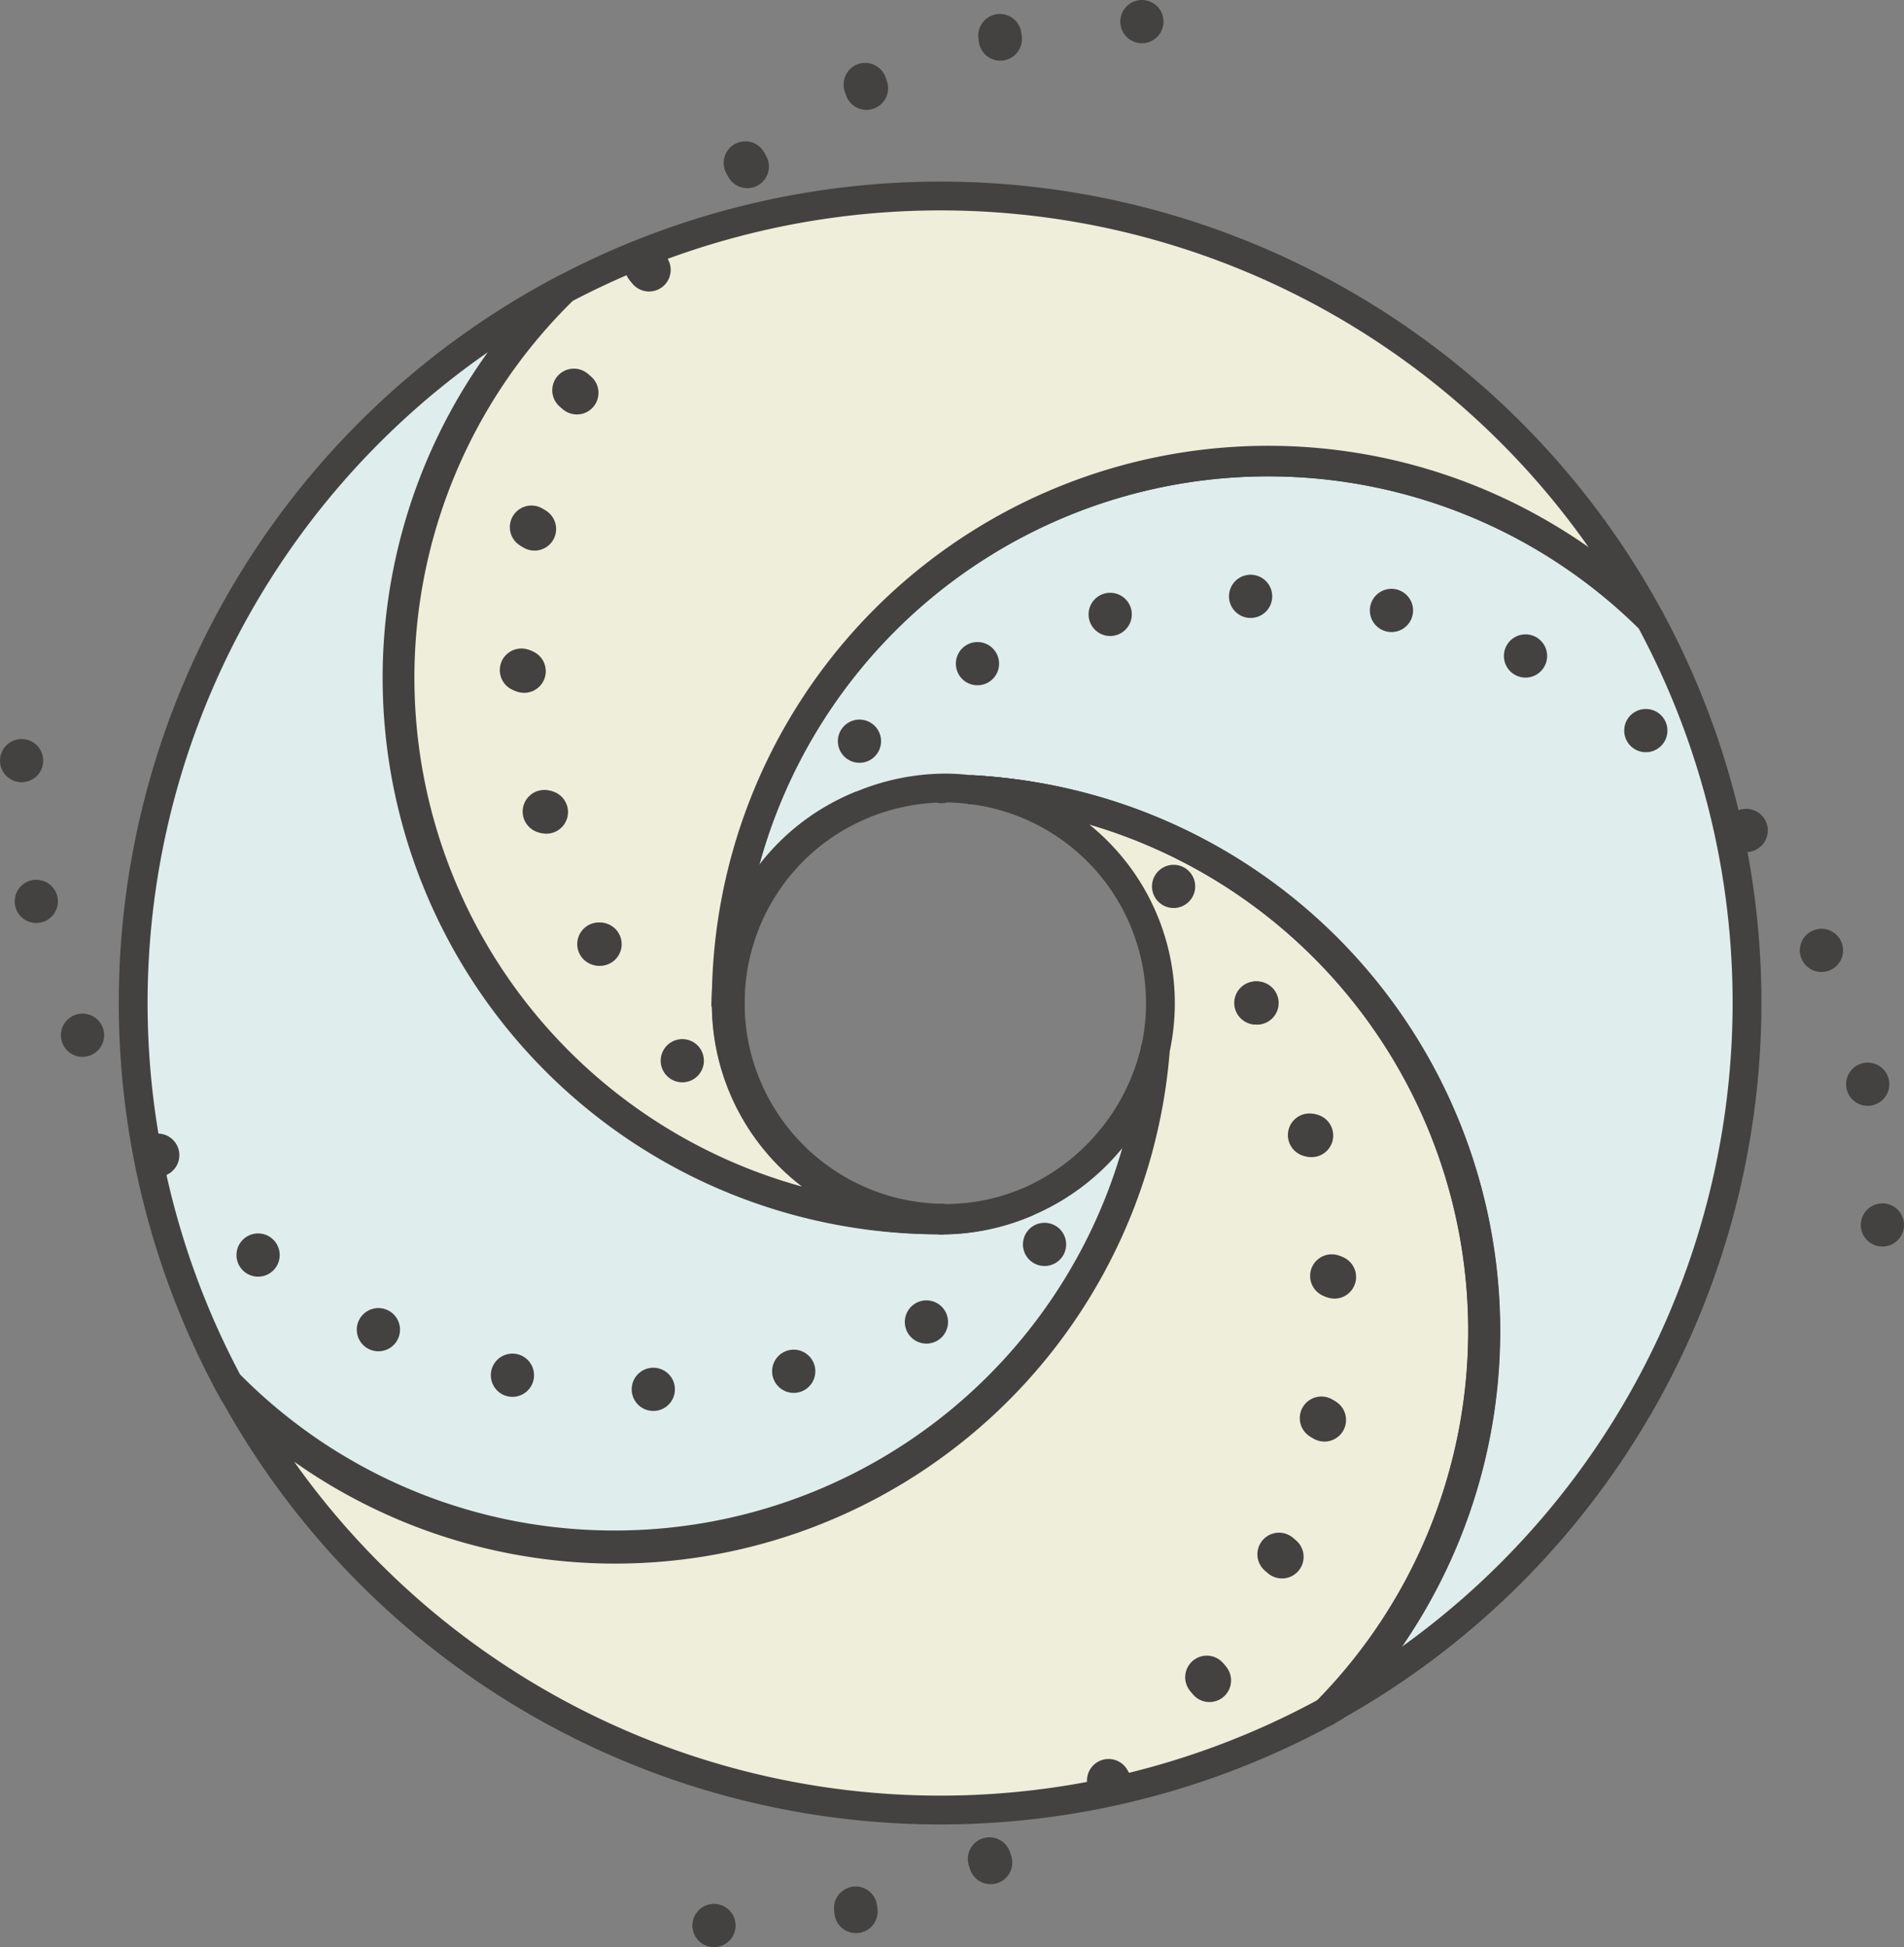
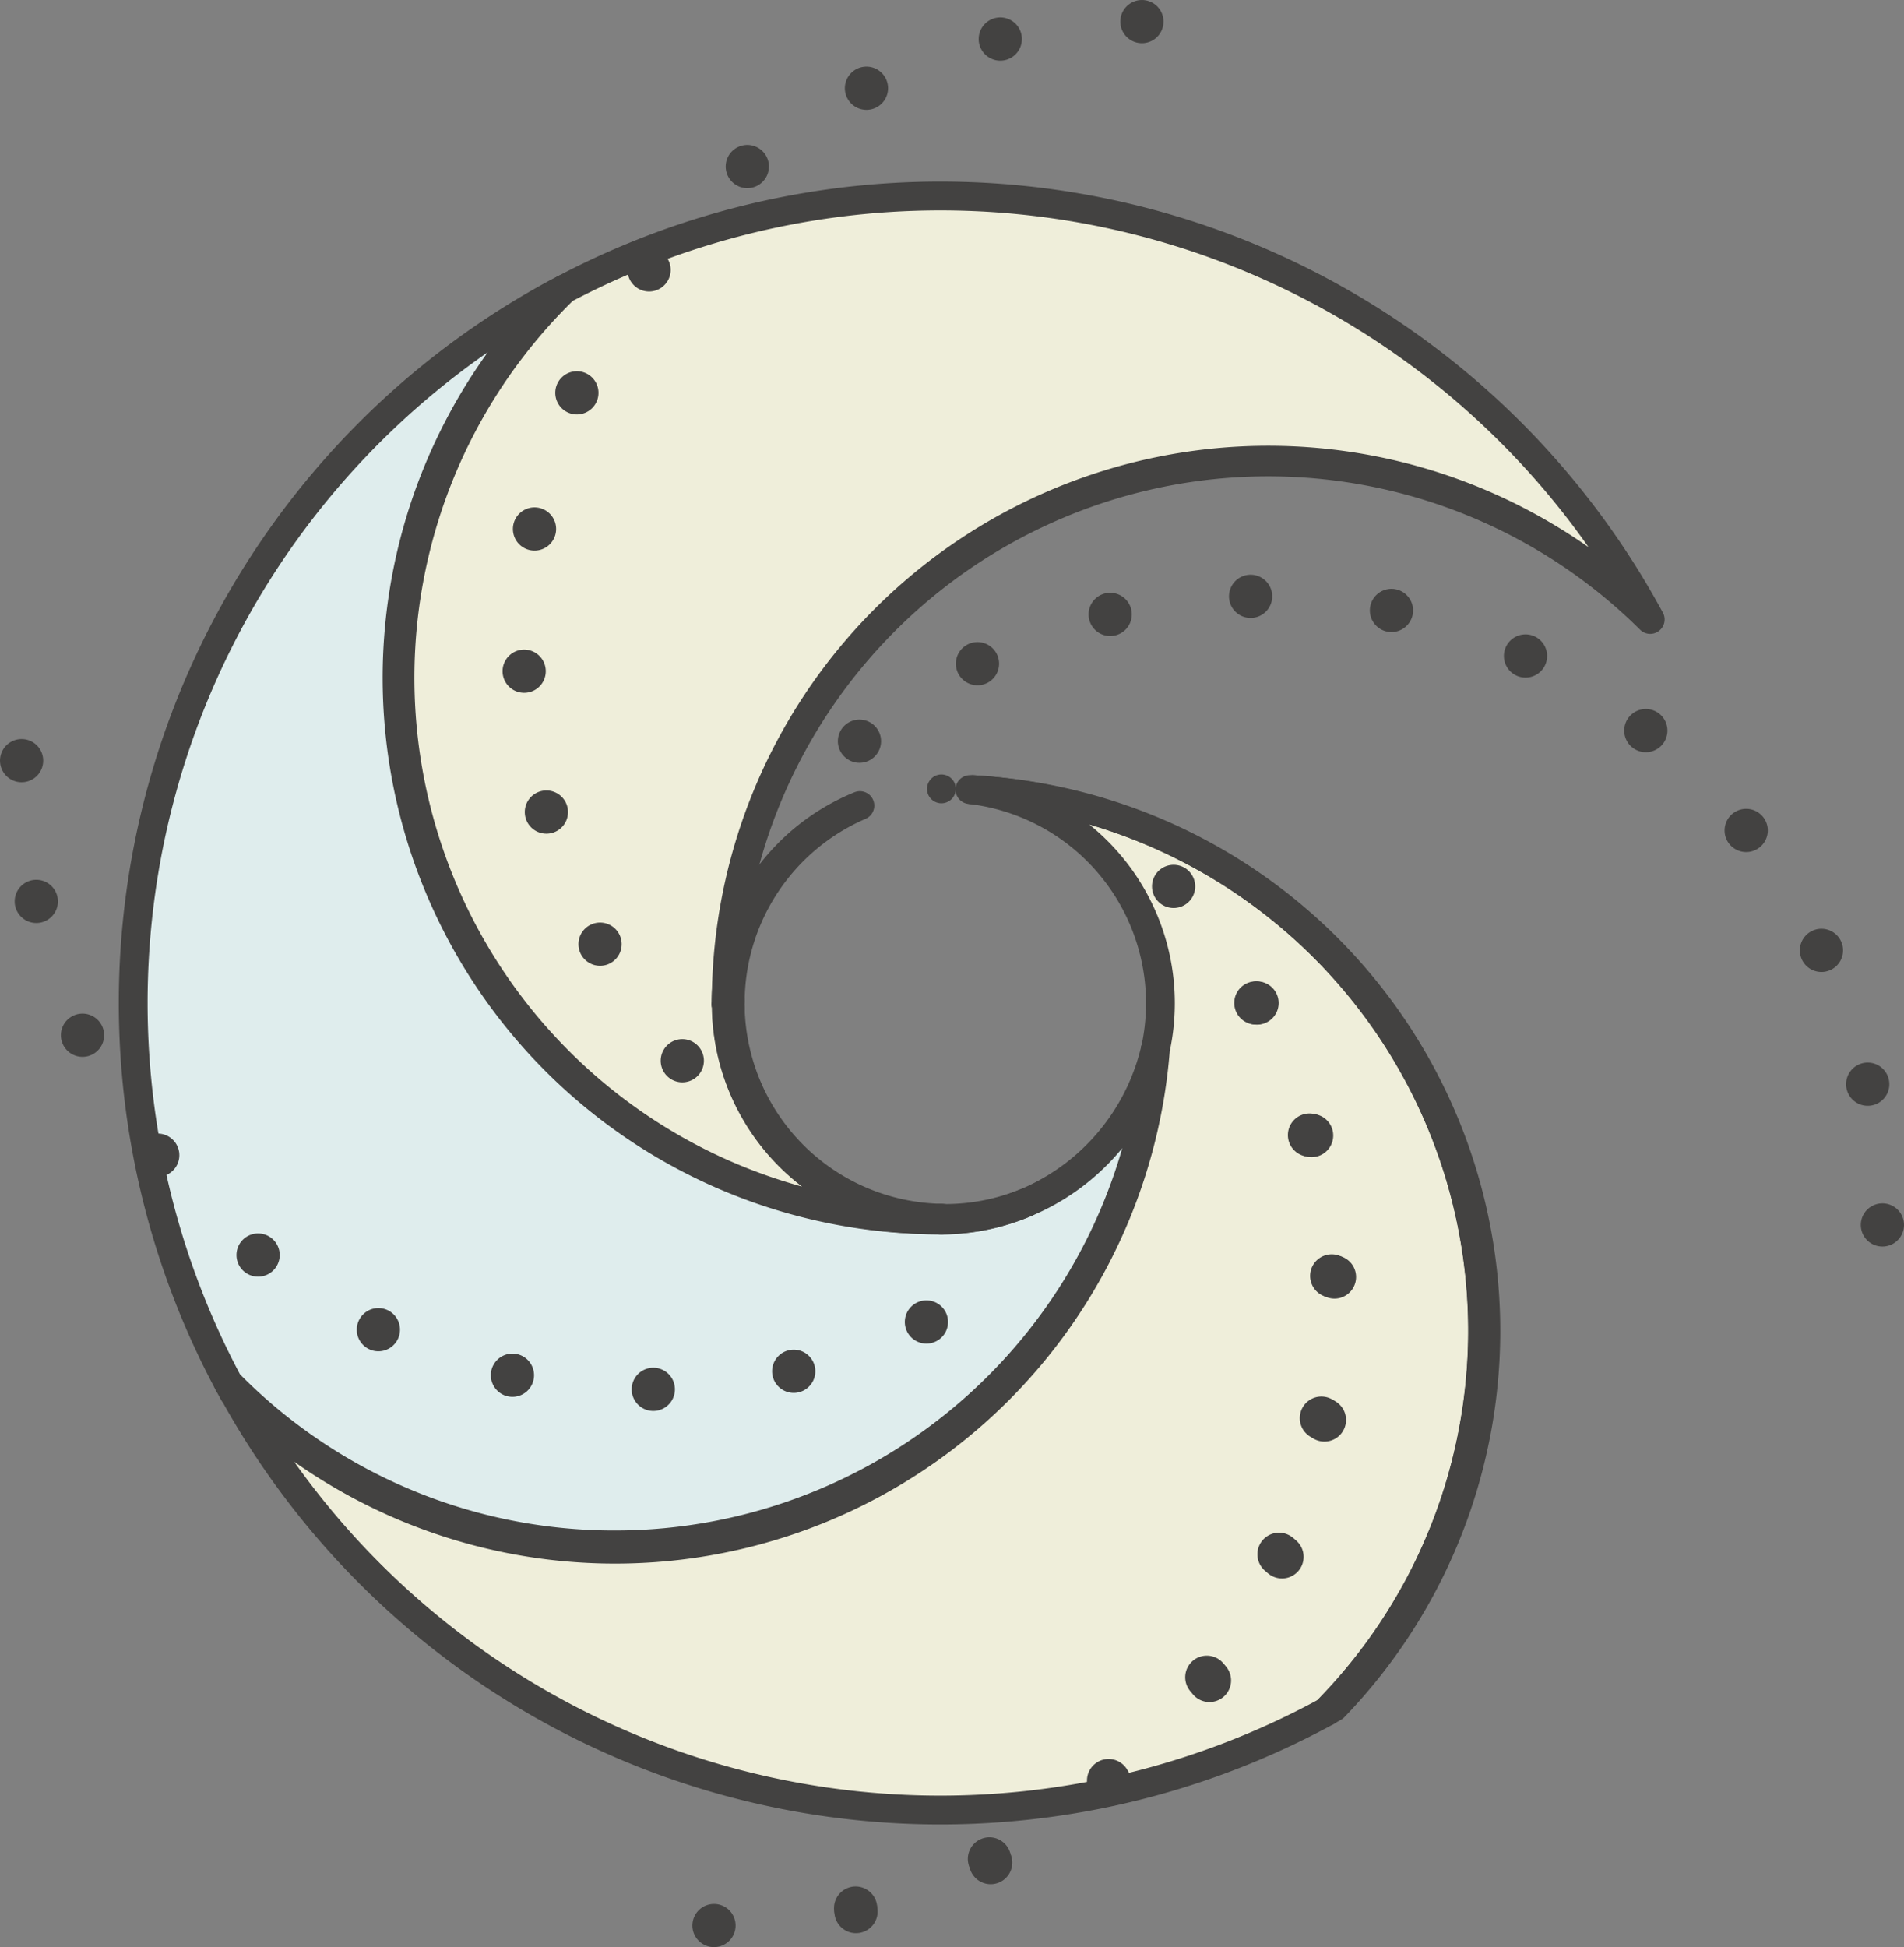
<svg xmlns="http://www.w3.org/2000/svg" viewBox="0 0 132.19 135.16">
  <rect x="0" y="0" width="132.19" height="135.16" fill="#808080" stroke="none" />
  <defs>
    <style>.cls-1{fill:#ede1d6;}.cls-1,.cls-2,.cls-3,.cls-4,.cls-5,.cls-6,.cls-7{stroke:#434241;stroke-linecap:round;stroke-linejoin:round;}.cls-1,.cls-2,.cls-3{stroke-width:2px;}.cls-2{fill:#dfeded;}.cls-3{fill:#efeeda;}.cls-4,.cls-5,.cls-6,.cls-7{fill:none;stroke-width:3px;}.cls-5{stroke-dasharray:0 9.85;}.cls-6{stroke-dasharray:0 9.92;}.cls-7{stroke-dasharray:0 9.97;}</style>
  </defs>
  <title>history-2013</title>
  <g id="Layer_2" data-name="Layer 2">
    <g id="Layer_1-2" data-name="Layer 1">
      <path class="cls-1" d="M80.22,72.81a.53.53,0,0,0,0,.12A37.62,37.62,0,0,1,15.85,96l.36.66a37.63,37.63,0,0,0,64-23.81Z" />
      <path class="cls-2" d="M42.7,107.24A37.65,37.65,0,0,0,80.19,72.93,15.33,15.33,0,0,1,65.36,84.68h0A37.63,37.63,0,0,1,39.17,20.07l-.43.22A37.63,37.63,0,0,0,65.21,84.68,37.63,37.63,0,0,1,38.74,20.29,56,56,0,0,0,15.85,96,37.51,37.51,0,0,0,42.7,107.24Z" />
      <path class="cls-1" d="M50.7,70c0-.11,0-.23,0-.34s0-.11,0-.17l-.26.25Z" />
-       <path class="cls-2" d="M50.42,69.7h0a15.29,15.29,0,0,1,15.2-15,13.81,13.81,0,0,1,1.72.11,37.62,37.62,0,0,1,25.28,63.67A56,56,0,0,0,114.57,43,37.63,37.63,0,0,0,50.42,69.7Z" />
      <path class="cls-3" d="M88.05,32A37.64,37.64,0,0,0,50.42,69.6a37.63,37.63,0,0,1,64-26.87A56,56,0,0,0,39.17,20.07,37.63,37.63,0,0,0,65.36,84.68l.11-.11h-.19l.07.07A14.94,14.94,0,0,1,50.42,69.74h0v0h0A37.63,37.63,0,0,1,114.57,43l-.17-.31A37.51,37.51,0,0,0,88.05,32Z" />
      <path class="cls-3" d="M67.52,54.83a14.93,14.93,0,0,1,12.7,18,37.63,37.63,0,0,1-64,23.81,56,56,0,0,0,75.87,22.17,37.63,37.63,0,0,0-24.56-64Z" />
      <path class="cls-1" d="M67.34,54.81l.18,0a37.63,37.63,0,0,1,24.56,64l.54-.31A37.62,37.62,0,0,0,67.34,54.81Z" />
      <path class="cls-1" d="M50.42,69.75h0v0Z" />
      <path class="cls-1" d="M50.7,69.47a14.92,14.92,0,0,1,9-13.55,14.94,14.94,0,0,0-9.3,13.78l0,0Z" />
      <polygon class="cls-1" points="65.36 84.68 65.36 84.68 65.36 84.68 65.36 84.68" />
      <path class="cls-1" d="M71.23,83.48a14.92,14.92,0,0,1-5.61,1.1h-.15l-.11.11h0A14.88,14.88,0,0,0,71.23,83.48Z" />
      <polygon class="cls-1" points="50.42 69.7 50.42 69.7 50.42 69.7 50.42 69.7" />
-       <path class="cls-1" d="M50.42,69.7h0v0Z" />
      <path class="cls-1" d="M50.7,70l-.26-.26,0,0A14.94,14.94,0,0,0,65.35,84.63l-.07-.07A14.94,14.94,0,0,1,50.7,70Z" />
-       <path class="cls-1" d="M50.42,69.7v0l0,0Z" />
      <path class="cls-1" d="M65.36,54.76h0Z" />
      <line class="cls-4" x1="1.5" y1="52.8" x2="1.5" y2="52.8" />
      <path class="cls-5" d="M2.52,62.57a43.26,43.26,0,0,0,66,26.76" />
-       <line class="cls-4" x1="72.52" y1="86.38" x2="72.52" y2="86.38" />
      <line class="cls-4" x1="81.48" y1="61.53" x2="81.48" y2="61.53" />
      <path class="cls-6" d="M87.19,69.62a43.28,43.28,0,0,1-32.67,63.72" />
      <line class="cls-4" x1="49.57" y1="133.66" x2="49.57" y2="133.66" />
      <path class="cls-7" d="M59.43,132.69A43.27,43.27,0,0,0,84.61,65.41" />
      <line class="cls-4" x1="130.69" y1="85.03" x2="130.69" y2="85.03" />
      <path class="cls-5" d="M129.67,75.26a43.27,43.27,0,0,0-66-26.76" />
      <line class="cls-4" x1="59.67" y1="51.45" x2="59.67" y2="51.45" />
      <line class="cls-4" x1="47.37" y1="73.63" x2="47.37" y2="73.63" />
      <path class="cls-6" d="M41.66,65.54A43.28,43.28,0,0,1,74.34,1.82" />
      <line class="cls-4" x1="79.28" y1="1.5" x2="79.28" y2="1.5" />
-       <path class="cls-7" d="M69.42,2.47A43.27,43.27,0,0,0,44.24,69.75" />
    </g>
  </g>
</svg>